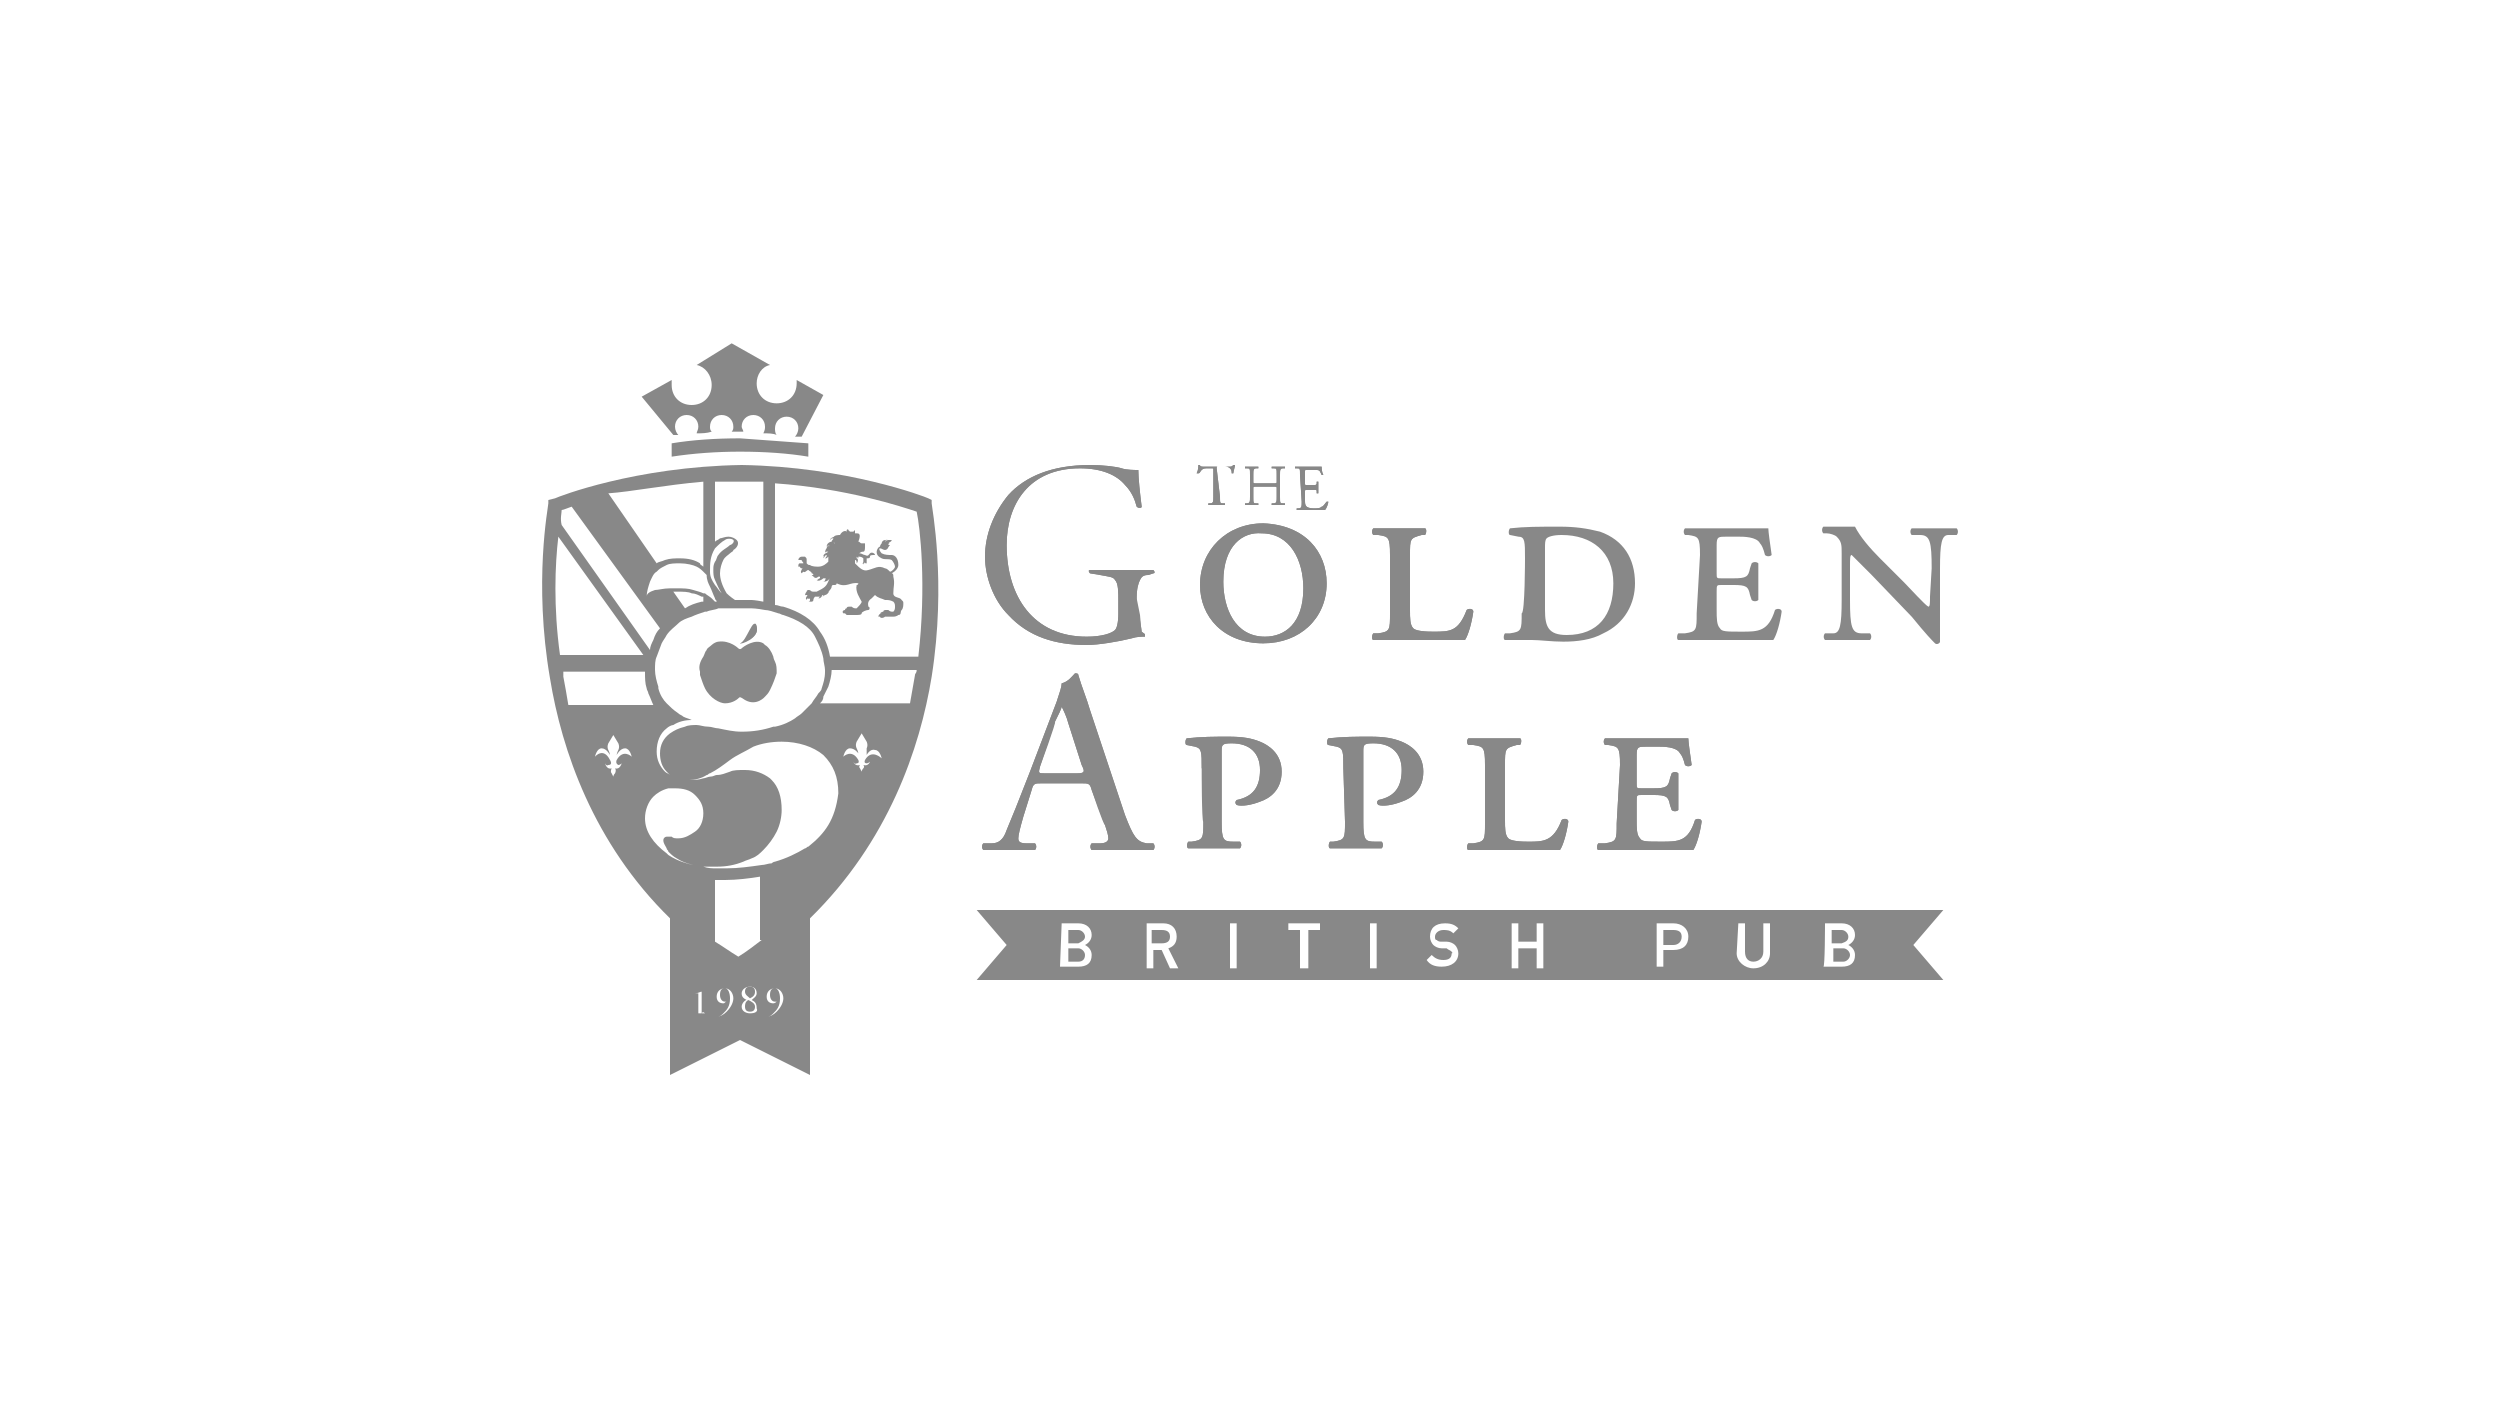
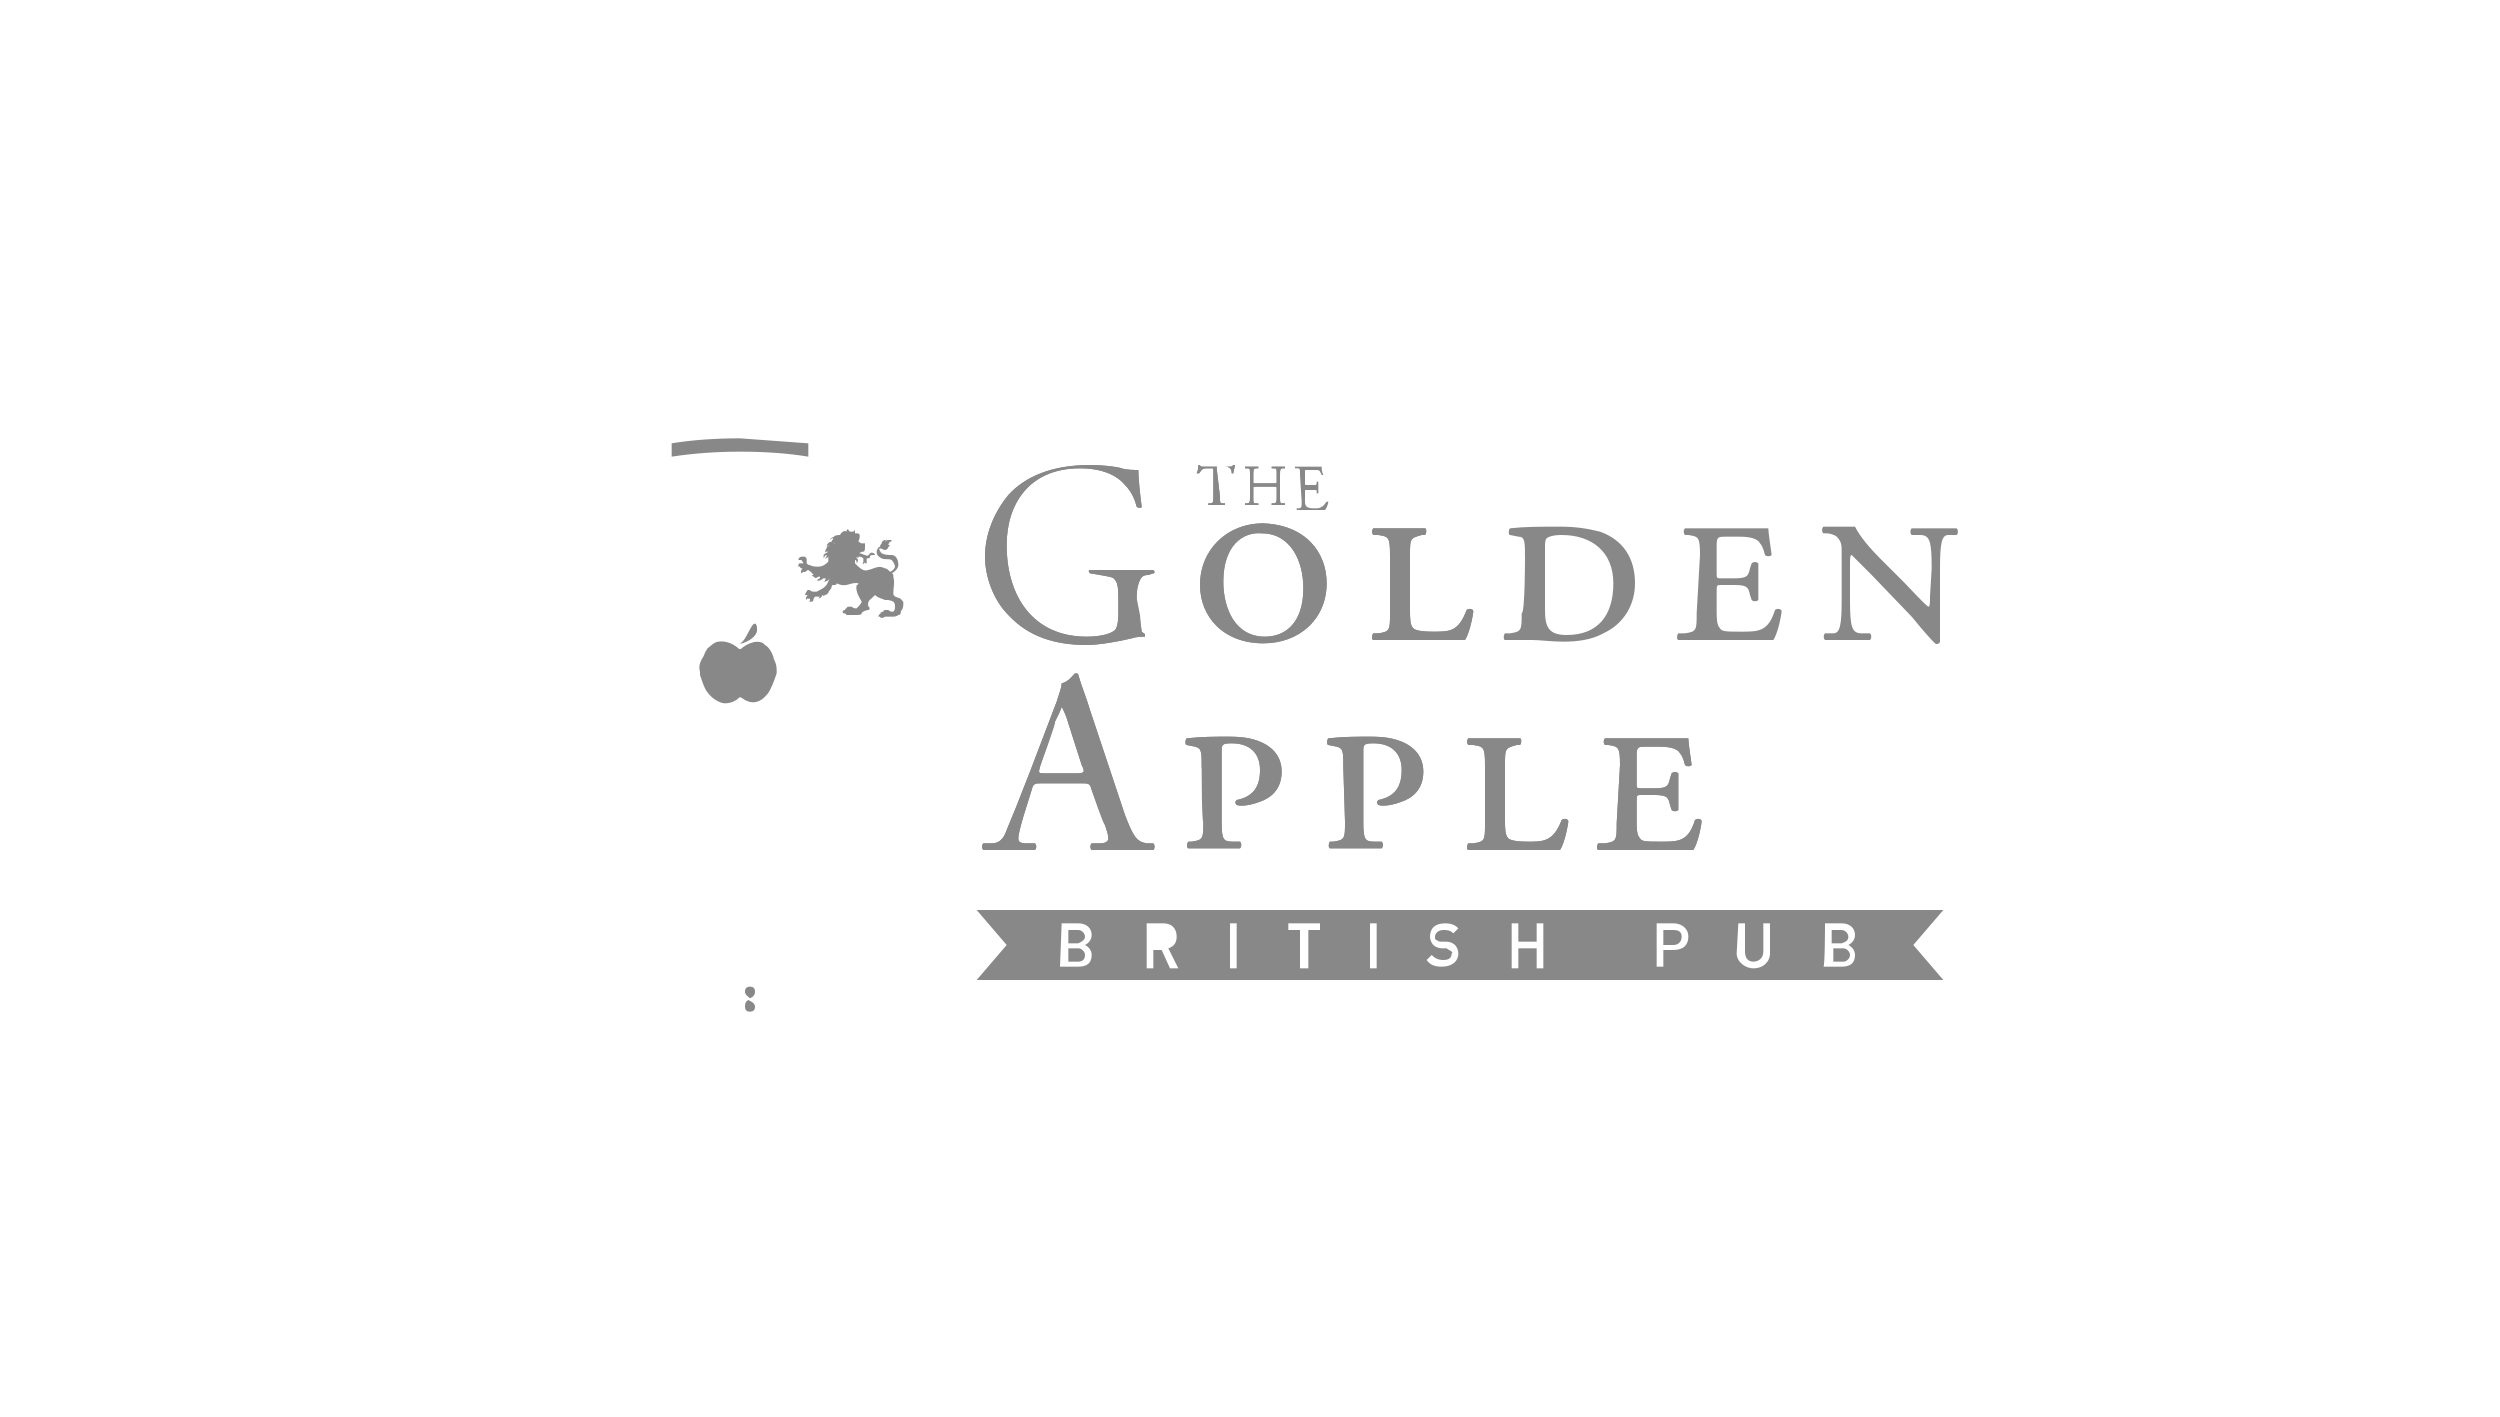
<svg xmlns="http://www.w3.org/2000/svg" version="1.1" id="Calque_2_00000066512678909025643700000009506336537918276486_" x="0px" y="0px" viewBox="0 0 150 85" style="enable-background:new 0 0 150 85;" xml:space="preserve">
  <style type="text/css"> .st0{fill:none;} .st1{fill:#888888;} </style>
  <rect y="0" class="st0" width="150" height="85" />
  <g>
    <g id="logos-clients-couleurs">
      <g>
        <g>
          <path class="st1" d="M100.9,56.2c0-0.3-0.2-0.4-0.5-0.4h-0.6v0.9h0.6C100.7,56.7,100.9,56.5,100.9,56.2L100.9,56.2z" />
          <path class="st1" d="M110.9,56.2c0-0.2-0.2-0.4-0.4-0.4h-0.6v0.8h0.6C110.8,56.5,110.9,56.4,110.9,56.2z" />
-           <path class="st1" d="M70.2,56.2c0-0.3-0.2-0.4-0.5-0.4h-0.6v0.8h0.6C70,56.6,70.2,56.5,70.2,56.2L70.2,56.2z" />
          <path class="st1" d="M111,57.3c0-0.2-0.2-0.4-0.4-0.4h-0.6v0.8h0.6C110.8,57.7,111,57.5,111,57.3z" />
          <path class="st1" d="M65.1,57.3c0-0.2-0.2-0.4-0.4-0.4h-0.6v0.8h0.6C65,57.7,65.1,57.5,65.1,57.3z" />
          <path class="st1" d="M116.6,58.8l-1.8-2.1l1.8-2.1H58.6l1.8,2.1l-1.8,2.1L116.6,58.8z M109.5,55.4h1c0.5,0,0.8,0.3,0.8,0.7 c0,0.3-0.2,0.5-0.4,0.6c0.2,0.1,0.4,0.3,0.4,0.6c0,0.5-0.3,0.7-0.8,0.7h-1.1C109.5,58.1,109.5,55.4,109.5,55.4z M104.3,55.4h0.4 v1.7c0,0.4,0.2,0.6,0.5,0.6c0.3,0,0.6-0.2,0.6-0.6v-1.7h0.4v1.8c0,0.5-0.4,0.9-1,0.9c-0.5,0-1-0.4-1-0.9L104.3,55.4L104.3,55.4z M99.4,55.4h1c0.5,0,0.9,0.3,0.9,0.8c0,0.5-0.3,0.8-0.9,0.8v0h-0.6v1h-0.4V55.4z M90.7,55.4h0.4v1.1h1.1v-1.1h0.4v2.7h-0.4v-1.2 h-1.1v1.2h-0.4V55.4z M87.1,57.1C87,57,86.9,57,86.8,56.9l-0.3,0c-0.2,0-0.4-0.1-0.5-0.2c-0.1-0.1-0.2-0.3-0.2-0.5 c0-0.5,0.3-0.8,0.9-0.8c0.4,0,0.6,0.1,0.8,0.3L87.2,56c-0.2-0.2-0.4-0.2-0.6-0.2c-0.3,0-0.5,0.2-0.5,0.4c0,0.1,0,0.2,0.1,0.2 c0.1,0.1,0.2,0.1,0.3,0.1l0.3,0c0.2,0,0.4,0.1,0.5,0.2c0.1,0.1,0.2,0.3,0.2,0.5c0,0.5-0.4,0.8-1,0.8v0c-0.4,0-0.7-0.1-0.9-0.4 l0.3-0.3c0.2,0.2,0.4,0.3,0.7,0.3c0.3,0,0.5-0.1,0.5-0.4C87.2,57.2,87.1,57.1,87.1,57.1z M82.2,55.4h0.4v2.7h-0.4V55.4z M77.3,55.4h1.9v0.4c0,0-0.7,0-0.7,0v2.3H78v-2.3h-0.7L77.3,55.4L77.3,55.4z M73.8,55.4l0.4,0v2.7h-0.4V55.4L73.8,55.4z M68.8,55.4h1c0.5,0,0.8,0.3,0.8,0.8c0,0.4-0.2,0.6-0.5,0.7l0.6,1.2h-0.5L69.7,57h-0.5v1.1h-0.4C68.8,58.1,68.8,55.4,68.8,55.4z M63.7,55.4h1c0.5,0,0.8,0.3,0.8,0.7c0,0.3-0.2,0.5-0.4,0.6c0.2,0.1,0.4,0.3,0.4,0.6c0,0.5-0.3,0.7-0.8,0.7h-1.1L63.7,55.4 L63.7,55.4z" />
          <path class="st1" d="M65.1,56.2c0-0.2-0.2-0.4-0.4-0.4h-0.6v0.8h0.6C64.9,56.5,65.1,56.4,65.1,56.2z" />
        </g>
        <path class="st1" d="M68.4,36.9c0,0.4,0.1,0.9,0.1,1c0.1,0.1,0.2,0.1,0.2,0.2c0,0,0,0.1,0,0.1c-0.2,0-0.5,0-0.8,0.1 c-0.8,0.2-2,0.4-2.7,0.4c-1.9,0-3.5-0.5-4.7-1.8c-0.9-0.9-1.4-2.3-1.4-3.5c0-1.3,0.5-2.6,1.4-3.7c1-1.1,2.6-1.8,4.9-1.8 c0.8,0,1.6,0.1,1.9,0.2c0.3,0.1,0.8,0.1,1,0.1c0,0.5,0.1,1.4,0.2,2.2c0,0.1-0.2,0.1-0.3,0c-0.1-0.4-0.3-0.9-0.7-1.3 c-0.5-0.6-1.4-1-2.7-1c-3.1,0-4.4,2.2-4.4,4.6c0,3.1,1.6,5.5,4.8,5.5c0.9,0,1.5-0.2,1.7-0.4c0.1-0.1,0.2-0.4,0.2-1v-0.7 c0-0.6,0-1.1-0.2-1.3c-0.1-0.2-0.4-0.2-0.9-0.3l-0.6-0.1c-0.1-0.1-0.1-0.2,0-0.2c0.5,0,1.4,0,2.1,0c0.6,0,1.2,0,1.7,0 c0.1,0.1,0.1,0.2,0,0.2l-0.3,0.1c-0.3,0-0.4,0.1-0.5,0.3c-0.1,0.2-0.2,0.5-0.2,1.1L68.4,36.9C68.4,36.9,68.4,36.9,68.4,36.9z" />
        <path class="st1" d="M79.6,35c0,2.1-1.6,3.6-3.8,3.6c-2.4,0-3.8-1.6-3.8-3.5c0-2.1,1.6-3.7,3.8-3.7C78.3,31.5,79.6,33.1,79.6,35 L79.6,35L79.6,35z M73.4,34.9c0,1.6,0.7,3.3,2.5,3.3c1.2,0,2.3-0.8,2.3-2.9c0-1.7-0.8-3.3-2.5-3.3C74.6,31.9,73.4,32.7,73.4,34.9 L73.4,34.9C73.4,34.9,73.4,34.9,73.4,34.9z" />
        <path class="st1" d="M83.4,33.3c0-1.1-0.1-1.1-0.7-1.2l-0.3,0c-0.1-0.1-0.1-0.3,0-0.4c0.6,0,1.1,0,1.6,0c0.5,0,1,0,1.5,0 c0.1,0,0.1,0.3,0,0.4l-0.2,0c-0.7,0.2-0.7,0.2-0.7,1.2v3.3c0,0.5,0,0.9,0.2,1.1c0.1,0.1,0.4,0.2,1.2,0.2c1,0,1.5,0,2-1.3 c0.1-0.1,0.4-0.1,0.4,0.1c-0.1,0.7-0.3,1.4-0.5,1.7c-1,0-1.8,0-2.6,0H84c-0.5,0-1,0-1.6,0c-0.1,0-0.1-0.3,0-0.4l0.3,0 c0.7-0.1,0.7-0.2,0.7-1.2L83.4,33.3L83.4,33.3L83.4,33.3L83.4,33.3z" />
        <g>
          <path class="st1" d="M65.5,47.4C65.4,47,65.3,47,64.9,47h-2.4c-0.4,0-0.5,0-0.6,0.4L61.4,49c-0.2,0.7-0.3,1.1-0.3,1.3 c0,0.2,0.1,0.3,0.5,0.3l0.5,0c0.1,0.1,0.1,0.3,0,0.4c-0.4,0-0.9,0-1.6,0c-0.5,0-1.1,0-1.5,0c-0.1-0.1-0.1-0.3,0-0.4l0.5,0 c0.4,0,0.7-0.2,0.9-0.8c0.3-0.7,0.7-1.7,1.4-3.5l1.6-4.2c0.2-0.6,0.3-0.9,0.3-1.1c0.4-0.1,0.6-0.4,0.8-0.6c0.1,0,0.2,0,0.2,0.1 c0.2,0.7,0.5,1.4,0.7,2.1l2.1,6.3c0.5,1.3,0.7,1.6,1.3,1.7l0.4,0c0.1,0.1,0.1,0.3,0,0.4c-0.6,0-1.2,0-1.9,0c-0.7,0-1.3,0-1.8,0 c-0.1-0.1-0.1-0.3,0-0.4l0.5,0c0.3,0,0.5-0.1,0.5-0.3c0-0.2-0.1-0.5-0.2-0.8C66.2,49.5,65.5,47.4,65.5,47.4z M62.4,46 c-0.1,0.4-0.1,0.4,0.3,0.4h1.9c0.5,0,0.5-0.1,0.3-0.5l-0.8-2.5c-0.1-0.4-0.3-0.8-0.4-1h0c0,0.1-0.2,0.5-0.4,0.9 C63.4,43.3,62.4,46,62.4,46L62.4,46L62.4,46z" />
          <path class="st1" d="M72.1,46.1c0-1,0-1.2-0.4-1.3l-0.5-0.1c-0.1,0-0.1-0.3,0-0.4c0.9-0.1,1.7-0.1,2.5-0.1 c0.9,0,1.4,0.1,1.9,0.3c0.5,0.2,1.3,0.7,1.3,1.8c0,1.1-0.7,1.6-1.3,1.8c-0.5,0.2-1.1,0.3-1.4,0.2c-0.1-0.1-0.1-0.2,0-0.3 c1-0.2,1.4-0.8,1.4-1.8c0-1-0.6-1.6-1.7-1.6c-0.6,0-0.6,0.1-0.6,0.5v4.2c0,1.1,0.1,1.2,0.7,1.2l0.4,0c0.1,0.1,0.1,0.3,0,0.4 c-0.7,0-1.2,0-1.6,0c-0.5,0-1,0-1.5,0c-0.1,0-0.1-0.3,0-0.4l0.2,0c0.7-0.1,0.7-0.2,0.7-1.2V46.1C72.1,46.1,72.1,46.1,72.1,46.1z " />
          <path class="st1" d="M80.6,46.1c0-1,0-1.2-0.4-1.3l-0.5-0.1c-0.1,0-0.1-0.3,0-0.4c0.9-0.1,1.7-0.1,2.5-0.1 c0.9,0,1.4,0.1,1.9,0.3c0.5,0.2,1.3,0.7,1.3,1.8c0,1.1-0.7,1.6-1.3,1.8c-0.5,0.2-1.1,0.3-1.4,0.2c-0.1-0.1-0.1-0.2,0-0.3 c1-0.2,1.4-0.8,1.4-1.8c0-1-0.6-1.6-1.7-1.6c-0.6,0-0.6,0.1-0.6,0.5v4.2c0,1.1,0.1,1.2,0.7,1.2l0.4,0c0.1,0.1,0.1,0.3,0,0.4 c-0.7,0-1.2,0-1.6,0c-0.5,0-1,0-1.5,0c-0.1,0-0.1-0.3,0-0.4l0.2,0c0.7-0.1,0.7-0.2,0.7-1.2L80.6,46.1L80.6,46.1 C80.6,46.1,80.6,46.1,80.6,46.1z" />
          <path class="st1" d="M89.1,45.9c0-1.1-0.1-1.1-0.7-1.2l-0.3,0c-0.1-0.1-0.1-0.3,0-0.4c0.6,0,1.1,0,1.6,0c0.5,0,1,0,1.5,0 c0.1,0,0.1,0.3,0,0.4l-0.2,0c-0.7,0.2-0.7,0.2-0.7,1.2v3.3c0,0.5,0,0.9,0.2,1.1c0.1,0.1,0.4,0.2,1.2,0.2c0.9,0,1.5,0,2-1.3 c0.1-0.1,0.4-0.1,0.4,0.1c-0.1,0.7-0.3,1.4-0.5,1.7c-1,0-1.8,0-2.6,0h-1.3c-0.5,0-1,0-1.6,0c-0.1,0-0.1-0.3,0-0.4l0.3,0 c0.7-0.1,0.7-0.2,0.7-1.2V45.9L89.1,45.9L89.1,45.9z" />
          <path class="st1" d="M97.2,45.9c0-1.1-0.1-1.1-0.7-1.2l-0.2,0c-0.1-0.1-0.1-0.3,0-0.4c0.5,0,0.9,0,1.4,0h2.2c0.7,0,1.3,0,1.4,0 c0,0.2,0.1,0.9,0.2,1.6c-0.1,0.1-0.3,0.1-0.4,0c-0.1-0.4-0.2-0.6-0.3-0.7c-0.2-0.4-1-0.4-1.3-0.4h-0.7c-0.5,0-0.6,0-0.6,0.5v1.7 c0,0.3,0,0.3,0.3,0.3h0.7c0.8,0,0.9-0.1,1-0.6l0.1-0.3c0.1-0.1,0.3-0.1,0.4,0c0,0.5,0,0.7,0,1.1c0,0.4,0,0.7,0,1.1 c-0.1,0.1-0.3,0.1-0.4,0l-0.1-0.3c-0.1-0.5-0.2-0.6-1-0.6h-0.7c-0.3,0-0.3,0-0.3,0.4v1.1c0,0.5,0,0.9,0.2,1.1 c0.1,0.2,0.4,0.2,1.3,0.2c1,0,1.6,0,2-1.3c0.1-0.1,0.4-0.1,0.4,0.1c-0.1,0.7-0.3,1.4-0.5,1.7c-1,0-1.8,0-2.6,0h-1.4 c-0.5,0-1,0-1.7,0c-0.1,0-0.1-0.3,0-0.4l0.4,0c0.7-0.1,0.7-0.2,0.7-1.2L97.2,45.9C97.2,45.9,97.2,45.9,97.2,45.9z" />
        </g>
        <g>
          <path class="st1" d="M73.2,29.8c0,0.4,0,0.4,0.2,0.4l0.1,0c0,0,0,0.1,0,0.1c-0.2,0-0.3,0-0.5,0c-0.1,0-0.3,0-0.5,0 c0,0,0-0.1,0-0.1l0.1,0c0.2,0,0.2-0.1,0.2-0.4v-1.6c0-0.1,0-0.1-0.1-0.1h-0.2c-0.2,0-0.3,0-0.4,0.1c-0.1,0.1-0.1,0.2-0.2,0.2 c0,0-0.1,0-0.1,0c0.1-0.2,0.1-0.4,0.1-0.5c0,0,0.1,0,0.1,0c0,0.1,0.1,0.1,0.3,0.1h1.4c0.2,0,0.2,0,0.3-0.1c0,0,0.1,0,0.1,0 c0,0.1-0.1,0.4-0.1,0.5c0,0-0.1,0-0.1,0c0-0.1,0-0.2-0.1-0.3c-0.1-0.1-0.2-0.1-0.4-0.1h-0.3c-0.1,0-0.1,0-0.1,0.1L73.2,29.8 L73.2,29.8L73.2,29.8z" />
          <path class="st1" d="M75.4,29.2c-0.2,0-0.2,0-0.2,0.1v0.5c0,0.4,0,0.4,0.2,0.4l0.1,0c0,0,0,0.1,0,0.1c-0.2,0-0.3,0-0.4,0 c-0.2,0-0.3,0-0.4,0c0,0,0-0.1,0-0.1l0.1,0c0.2,0,0.2-0.1,0.2-0.4v-1.3c0-0.4,0-0.4-0.2-0.4l-0.1,0c0,0,0-0.1,0-0.1 c0.2,0,0.3,0,0.4,0c0.1,0,0.3,0,0.4,0c0,0,0,0.1,0,0.1l-0.1,0c-0.2,0-0.2,0.1-0.2,0.4v0.4c0,0.1,0,0.1,0.2,0.1h1 c0.2,0,0.2,0,0.2-0.1v-0.4c0-0.4,0-0.4-0.2-0.4l-0.1,0c0,0,0-0.1,0-0.1c0.2,0,0.3,0,0.4,0c0.1,0,0.3,0,0.4,0c0,0,0,0.1,0,0.1 l-0.1,0c-0.2,0-0.2,0.1-0.2,0.4v1.3c0,0.4,0,0.4,0.2,0.4l0.1,0c0,0,0,0.1,0,0.1c-0.2,0-0.3,0-0.4,0c-0.1,0-0.3,0-0.4,0 c0,0,0-0.1,0-0.1l0.1,0c0.2,0,0.2-0.1,0.2-0.4v-0.5c0-0.1,0-0.1-0.2-0.1H75.4z" />
-           <path class="st1" d="M78,28.5c0-0.4,0-0.4-0.2-0.4l-0.1,0c0,0,0-0.1,0-0.1c0.2,0,0.3,0,0.4,0h0.7c0.2,0,0.4,0,0.5,0 c0,0.1,0,0.3,0.1,0.5c0,0-0.1,0-0.1,0c-0.1-0.2-0.1-0.3-0.3-0.3c-0.1,0-0.2,0-0.3,0h-0.3c-0.1,0-0.1,0-0.1,0.1v0.7 c0,0.1,0,0.1,0.1,0.1h0.2c0.1,0,0.3,0,0.3,0c0,0,0.1,0,0.1-0.1l0-0.1c0,0,0.1,0,0.1,0c0,0.1,0,0.2,0,0.4c0,0.1,0,0.3,0,0.3 c0,0-0.1,0-0.1,0l0-0.1c0-0.1,0-0.1-0.1-0.1c0,0-0.1,0-0.3,0h-0.2c-0.1,0-0.1,0-0.1,0.1v0.5c0,0.2,0,0.3,0.1,0.4 c0,0,0.1,0.1,0.4,0.1c0.3,0,0.4,0,0.5-0.1c0.1,0,0.2-0.2,0.3-0.3c0,0,0.1,0,0.1,0c0,0.1-0.1,0.4-0.2,0.5c-0.3,0-0.6,0-0.9,0 h-0.3c-0.2,0-0.3,0-0.5,0c0,0,0-0.1,0-0.1l0.1,0c0.2,0,0.2-0.1,0.2-0.4L78,28.5L78,28.5L78,28.5C78,28.5,78,28.5,78,28.5z" />
        </g>
        <g>
          <path class="st1" d="M68.4,36.9c0,0.4,0.1,0.9,0.1,1c0.1,0.1,0.2,0.1,0.2,0.2c0,0,0,0.1,0,0.1c-0.2,0-0.5,0-0.8,0.1 c-0.8,0.2-2,0.4-2.7,0.4c-1.9,0-3.5-0.5-4.7-1.8c-0.9-0.9-1.4-2.3-1.4-3.5c0-1.3,0.5-2.6,1.4-3.7c1-1.1,2.6-1.8,4.9-1.8 c0.8,0,1.6,0.1,1.9,0.2c0.3,0.1,0.8,0.1,1,0.1c0,0.5,0.1,1.4,0.2,2.2c0,0.1-0.2,0.1-0.3,0c-0.1-0.4-0.3-0.9-0.7-1.3 c-0.5-0.6-1.4-1-2.7-1c-3.1,0-4.4,2.2-4.4,4.6c0,3.1,1.6,5.5,4.8,5.5c0.9,0,1.5-0.2,1.7-0.4c0.1-0.1,0.2-0.4,0.2-1v-0.7 c0-0.6,0-1.1-0.2-1.3c-0.1-0.2-0.4-0.2-0.9-0.3l-0.6-0.1c-0.1-0.1-0.1-0.2,0-0.2c0.5,0,1.4,0,2.1,0c0.6,0,1.2,0,1.7,0 c0.1,0.1,0.1,0.2,0,0.2l-0.3,0.1c-0.3,0-0.4,0.1-0.5,0.3c-0.1,0.2-0.2,0.5-0.2,1.1V36.9L68.4,36.9 C68.4,36.9,68.4,36.9,68.4,36.9z" />
          <path class="st1" d="M79.6,35c0,2.1-1.6,3.6-3.8,3.6c-2.4,0-3.8-1.6-3.8-3.5c0-2.1,1.6-3.7,3.8-3.7C78.3,31.5,79.6,33.1,79.6,35 L79.6,35L79.6,35z M73.4,34.9c0,1.6,0.7,3.3,2.5,3.3c1.2,0,2.3-0.8,2.3-2.9c0-1.7-0.8-3.3-2.5-3.3 C74.6,31.9,73.4,32.7,73.4,34.9C73.4,34.9,73.4,34.9,73.4,34.9z" />
          <path class="st1" d="M83.4,33.3c0-1.1-0.1-1.1-0.7-1.2l-0.3,0c-0.1-0.1-0.1-0.3,0-0.4c0.6,0,1.1,0,1.6,0c0.5,0,1,0,1.5,0 c0.1,0,0.1,0.3,0,0.4l-0.2,0c-0.7,0.2-0.7,0.2-0.7,1.2v3.3c0,0.5,0,0.9,0.2,1.1c0.1,0.1,0.4,0.2,1.2,0.2c1,0,1.5,0,2-1.3 c0.1-0.1,0.4-0.1,0.4,0.1c-0.1,0.7-0.3,1.4-0.5,1.7c-1,0-1.8,0-2.6,0H84c-0.5,0-1,0-1.6,0c-0.1,0-0.1-0.3,0-0.4l0.3,0 c0.7-0.1,0.7-0.2,0.7-1.2V33.3C83.4,33.3,83.4,33.3,83.4,33.3z" />
          <path class="st1" d="M91.5,33.5c0-1,0-1.3-0.4-1.3l-0.5-0.1c-0.1,0-0.1-0.3,0-0.4c0.9-0.1,1.7-0.1,3-0.1c0.9,0,1.6,0.1,2.4,0.3 c1.4,0.5,2.1,1.6,2.1,3.1c0,1.2-0.6,2.4-1.9,3c-0.7,0.4-1.6,0.5-2.4,0.5c-0.7,0-1.4-0.1-1.9-0.1c-0.5,0-1,0-1.6,0 c-0.1,0-0.1-0.3,0-0.4l0.3,0c0.7-0.1,0.7-0.2,0.7-1.2C91.5,36.8,91.5,33.5,91.5,33.5z M92.7,36.6c0,1,0.2,1.5,1.3,1.5 c1.9,0,2.8-1.2,2.8-3.1c0-1.9-1.3-2.9-3.1-2.9c-0.5,0-0.8,0.1-0.9,0.2c-0.1,0.1-0.1,0.3-0.1,0.6C92.7,32.9,92.7,36.6,92.7,36.6z " />
          <path class="st1" d="M102,33.3c0-1.1-0.1-1.1-0.7-1.2l-0.2,0c-0.1-0.1-0.1-0.3,0-0.4c0.5,0,0.9,0,1.4,0h2.2c0.7,0,1.3,0,1.4,0 c0,0.2,0.1,0.9,0.2,1.6c-0.1,0.1-0.3,0.1-0.4,0c-0.1-0.4-0.2-0.6-0.3-0.7c-0.2-0.4-1-0.4-1.3-0.4h-0.7c-0.5,0-0.6,0-0.6,0.5v1.7 c0,0.3,0,0.3,0.3,0.3h0.7c0.8,0,0.9-0.1,1-0.6l0.1-0.3c0.1-0.1,0.3-0.1,0.4,0c0,0.5,0,0.7,0,1.1c0,0.4,0,0.7,0,1.1 c-0.1,0.1-0.3,0.1-0.4,0l-0.1-0.3c-0.1-0.5-0.2-0.6-1-0.6h-0.7c-0.3,0-0.3,0-0.3,0.4v1.1c0,0.5,0,0.9,0.2,1.1 c0.1,0.2,0.4,0.2,1.3,0.2c1,0,1.6,0,2-1.3c0.1-0.1,0.4-0.1,0.4,0.1c-0.1,0.7-0.3,1.4-0.5,1.7c-1,0-1.8,0-2.6,0h-1.4 c-0.5,0-1,0-1.7,0c-0.1,0-0.1-0.3,0-0.4l0.4,0c0.7-0.1,0.7-0.2,0.7-1.2L102,33.3L102,33.3C102,33.3,102,33.3,102,33.3z" />
          <path class="st1" d="M115.9,34.1c0-1.6-0.1-2-0.7-2l-0.5,0c-0.1-0.1-0.1-0.3,0-0.4c0.6,0,0.9,0,1.4,0c0.5,0,0.8,0,1.3,0 c0.1,0.1,0.1,0.3,0,0.4l-0.5,0c-0.4,0-0.5,0.5-0.5,2v2.6c0,0.3,0,1.6,0,1.8c0,0.1-0.2,0.2-0.3,0.1c-0.2-0.2-0.5-0.5-1.4-1.6 l-2.4-2.5c-0.6-0.6-1-1-1.2-1.2c-0.1,0-0.1,0.2-0.1,0.7V36c0,1.6,0.1,2,0.7,2l0.5,0c0.1,0.1,0.1,0.3,0,0.4c-0.6,0-0.9,0-1.4,0 c-0.5,0-0.7,0-1.3,0c-0.1-0.1-0.1-0.3,0-0.4l0.5,0c0.4,0,0.5-0.5,0.5-2v-2.8c0-0.5,0-0.7-0.3-1c-0.1-0.1-0.4-0.2-0.6-0.2l-0.2,0 c-0.1-0.1-0.1-0.3,0-0.4c0.6,0,1,0,1.3,0c0.2,0,0.4,0,0.6,0c0.3,0.6,0.9,1.3,1.5,1.9l1.5,1.5c0.3,0.3,1.2,1.3,1.4,1.4 c0.1,0,0.1-0.2,0.1-0.6L115.9,34.1L115.9,34.1L115.9,34.1L115.9,34.1z" />
          <g>
            <path class="st1" d="M65.5,47.4C65.4,47,65.3,47,64.9,47h-2.4c-0.4,0-0.5,0-0.6,0.4L61.4,49c-0.2,0.7-0.3,1.1-0.3,1.3 c0,0.2,0.1,0.3,0.5,0.3l0.5,0c0.1,0.1,0.1,0.3,0,0.4c-0.4,0-0.9,0-1.6,0c-0.5,0-1.1,0-1.5,0c-0.1-0.1-0.1-0.3,0-0.4l0.5,0 c0.4,0,0.7-0.2,0.9-0.8c0.3-0.7,0.7-1.7,1.4-3.5l1.6-4.2c0.2-0.6,0.3-0.9,0.3-1.1c0.4-0.1,0.6-0.4,0.8-0.6c0.1,0,0.2,0,0.2,0.1 c0.2,0.7,0.5,1.4,0.7,2.1l2.1,6.3c0.5,1.3,0.7,1.6,1.3,1.7l0.4,0c0.1,0.1,0.1,0.3,0,0.4c-0.6,0-1.2,0-1.9,0c-0.7,0-1.3,0-1.8,0 c-0.1-0.1-0.1-0.3,0-0.4l0.5,0c0.3,0,0.5-0.1,0.5-0.3c0-0.2-0.1-0.5-0.2-0.8L65.5,47.4L65.5,47.4 C65.5,47.4,65.5,47.4,65.5,47.4z M62.4,46c-0.1,0.4-0.1,0.4,0.3,0.4h1.9c0.5,0,0.5-0.1,0.3-0.5l-0.8-2.5 c-0.1-0.4-0.3-0.8-0.4-1h0c0,0.1-0.2,0.5-0.4,0.9L62.4,46L62.4,46L62.4,46z" />
            <path class="st1" d="M72.1,46.1c0-1,0-1.2-0.4-1.3l-0.5-0.1c-0.1,0-0.1-0.3,0-0.4c0.9-0.1,1.7-0.1,2.5-0.1 c0.9,0,1.4,0.1,1.9,0.3c0.5,0.2,1.3,0.7,1.3,1.8c0,1.1-0.7,1.6-1.3,1.8c-0.5,0.2-1.1,0.3-1.4,0.2c-0.1-0.1-0.1-0.2,0-0.3 c1-0.2,1.4-0.8,1.4-1.8c0-1-0.6-1.6-1.7-1.6c-0.6,0-0.6,0.1-0.6,0.5v4.2c0,1.1,0.1,1.2,0.7,1.2l0.4,0c0.1,0.1,0.1,0.3,0,0.4 c-0.7,0-1.2,0-1.6,0c-0.5,0-1,0-1.5,0c-0.1,0-0.1-0.3,0-0.4l0.2,0c0.7-0.1,0.7-0.2,0.7-1.2C72.1,49.4,72.1,46.1,72.1,46.1z" />
            <path class="st1" d="M80.6,46.1c0-1,0-1.2-0.4-1.3l-0.5-0.1c-0.1,0-0.1-0.3,0-0.4c0.9-0.1,1.7-0.1,2.5-0.1 c0.9,0,1.4,0.1,1.9,0.3c0.5,0.2,1.3,0.7,1.3,1.8c0,1.1-0.7,1.6-1.3,1.8c-0.5,0.2-1.1,0.3-1.4,0.2c-0.1-0.1-0.1-0.2,0-0.3 c1-0.2,1.4-0.8,1.4-1.8c0-1-0.6-1.6-1.7-1.6c-0.6,0-0.6,0.1-0.6,0.5v4.2c0,1.1,0.1,1.2,0.7,1.2l0.4,0c0.1,0.1,0.1,0.3,0,0.4 c-0.7,0-1.2,0-1.6,0c-0.5,0-1,0-1.5,0c-0.1,0-0.1-0.3,0-0.4l0.2,0c0.7-0.1,0.7-0.2,0.7-1.2L80.6,46.1 C80.6,46.1,80.6,46.1,80.6,46.1z" />
            <path class="st1" d="M89.1,45.9c0-1.1-0.1-1.1-0.7-1.2l-0.3,0c-0.1-0.1-0.1-0.3,0-0.4c0.6,0,1.1,0,1.6,0c0.5,0,1,0,1.5,0 c0.1,0,0.1,0.3,0,0.4l-0.2,0c-0.7,0.2-0.7,0.2-0.7,1.2v3.3c0,0.5,0,0.9,0.2,1.1c0.1,0.1,0.4,0.2,1.2,0.2c0.9,0,1.5,0,2-1.3 c0.1-0.1,0.4-0.1,0.4,0.1c-0.1,0.7-0.3,1.4-0.5,1.7c-1,0-1.8,0-2.6,0h-1.3c-0.5,0-1,0-1.6,0c-0.1,0-0.1-0.3,0-0.4l0.3,0 c0.7-0.1,0.7-0.2,0.7-1.2V45.9z" />
            <path class="st1" d="M97.2,45.9c0-1.1-0.1-1.1-0.7-1.2l-0.2,0c-0.1-0.1-0.1-0.3,0-0.4c0.5,0,0.9,0,1.4,0h2.2c0.7,0,1.3,0,1.4,0 c0,0.2,0.1,0.9,0.2,1.6c-0.1,0.1-0.3,0.1-0.4,0c-0.1-0.4-0.2-0.6-0.3-0.7c-0.2-0.4-1-0.4-1.3-0.4h-0.7c-0.5,0-0.6,0-0.6,0.5 v1.7c0,0.3,0,0.3,0.3,0.3h0.7c0.8,0,0.9-0.1,1-0.6l0.1-0.3c0.1-0.1,0.3-0.1,0.4,0c0,0.5,0,0.7,0,1.1c0,0.4,0,0.7,0,1.1 c-0.1,0.1-0.3,0.1-0.4,0l-0.1-0.3c-0.1-0.5-0.2-0.6-1-0.6h-0.7c-0.3,0-0.3,0-0.3,0.4v1.1c0,0.5,0,0.9,0.2,1.1 c0.1,0.2,0.4,0.2,1.3,0.2c1,0,1.6,0,2-1.3c0.1-0.1,0.4-0.1,0.4,0.1c-0.1,0.7-0.3,1.4-0.5,1.7c-1,0-1.8,0-2.6,0h-1.4 c-0.5,0-1,0-1.7,0c-0.1,0-0.1-0.3,0-0.4l0.4,0c0.7-0.1,0.7-0.2,0.7-1.2L97.2,45.9L97.2,45.9L97.2,45.9z" />
          </g>
          <g>
            <path class="st1" d="M73.2,29.8c0,0.4,0,0.4,0.2,0.4l0.1,0c0,0,0,0.1,0,0.1c-0.2,0-0.3,0-0.5,0c-0.1,0-0.3,0-0.5,0 c0,0,0-0.1,0-0.1l0.1,0c0.2,0,0.2-0.1,0.2-0.4v-1.6c0-0.1,0-0.1-0.1-0.1h-0.2c-0.2,0-0.3,0-0.4,0.1c-0.1,0.1-0.1,0.2-0.2,0.2 c0,0-0.1,0-0.1,0c0.1-0.2,0.1-0.4,0.1-0.5c0,0,0.1,0,0.1,0c0,0.1,0.1,0.1,0.3,0.1h1.4c0.2,0,0.2,0,0.3-0.1c0,0,0.1,0,0.1,0 c0,0.1-0.1,0.4-0.1,0.5c0,0-0.1,0-0.1,0c0-0.1,0-0.2-0.1-0.3c-0.1-0.1-0.2-0.1-0.4-0.1h-0.3c-0.1,0-0.1,0-0.1,0.1L73.2,29.8 L73.2,29.8z" />
            <path class="st1" d="M75.4,29.2c-0.2,0-0.2,0-0.2,0.1v0.5c0,0.4,0,0.4,0.2,0.4l0.1,0c0,0,0,0.1,0,0.1c-0.2,0-0.3,0-0.4,0 c-0.2,0-0.3,0-0.4,0c0,0,0-0.1,0-0.1l0.1,0c0.2,0,0.2-0.1,0.2-0.4v-1.3c0-0.4,0-0.4-0.2-0.4l-0.1,0c0,0,0-0.1,0-0.1 c0.2,0,0.3,0,0.4,0c0.1,0,0.3,0,0.4,0c0,0,0,0.1,0,0.1l-0.1,0c-0.2,0-0.2,0.1-0.2,0.4v0.4c0,0.1,0,0.1,0.2,0.1h1 c0.2,0,0.2,0,0.2-0.1v-0.4c0-0.4,0-0.4-0.2-0.4l-0.1,0c0,0,0-0.1,0-0.1c0.2,0,0.3,0,0.4,0c0.1,0,0.3,0,0.4,0c0,0,0,0.1,0,0.1 l-0.1,0c-0.2,0-0.2,0.1-0.2,0.4v1.3c0,0.4,0,0.4,0.2,0.4l0.1,0c0,0,0,0.1,0,0.1c-0.2,0-0.3,0-0.4,0c-0.1,0-0.3,0-0.4,0 c0,0,0-0.1,0-0.1l0.1,0c0.2,0,0.2-0.1,0.2-0.4v-0.5c0-0.1,0-0.1-0.2-0.1H75.4C75.4,29.2,75.4,29.2,75.4,29.2z" />
            <path class="st1" d="M78,28.5c0-0.4,0-0.4-0.2-0.4l-0.1,0c0,0,0-0.1,0-0.1c0.2,0,0.3,0,0.4,0h0.7c0.2,0,0.4,0,0.5,0 c0,0.1,0,0.3,0.1,0.5c0,0-0.1,0-0.1,0c-0.1-0.2-0.1-0.3-0.3-0.3c-0.1,0-0.2,0-0.3,0h-0.3c-0.1,0-0.1,0-0.1,0.1v0.7 c0,0.1,0,0.1,0.1,0.1h0.2c0.1,0,0.3,0,0.3,0c0,0,0.1,0,0.1-0.1l0-0.1c0,0,0.1,0,0.1,0c0,0.1,0,0.2,0,0.4c0,0.1,0,0.3,0,0.3 c0,0-0.1,0-0.1,0l0-0.1c0-0.1,0-0.1-0.1-0.1c0,0-0.1,0-0.3,0h-0.2c-0.1,0-0.1,0-0.1,0.1v0.5c0,0.2,0,0.3,0.1,0.4 c0,0,0.1,0.1,0.4,0.1c0.3,0,0.4,0,0.5-0.1c0.1,0,0.2-0.2,0.3-0.3c0,0,0.1,0,0.1,0c0,0.1-0.1,0.4-0.2,0.5c-0.3,0-0.6,0-0.9,0 h-0.3c-0.2,0-0.3,0-0.5,0c0,0,0-0.1,0-0.1l0.1,0c0.2,0,0.2-0.1,0.2-0.4L78,28.5L78,28.5L78,28.5L78,28.5z" />
          </g>
        </g>
      </g>
    </g>
  </g>
  <g>
    <g>
      <g>
        <path class="st1" d="M45.4,37.6c0.2,0.7-1,1-1,1C44.9,38.5,45.3,36.9,45.4,37.6z" />
        <g>
-           <path class="st1" d="M40.4,26.1c0.1,0,0.2,0,0.3,0c-0.1-0.1-0.2-0.3-0.2-0.5c0-0.4,0.3-0.7,0.7-0.7c0.4,0,0.7,0.3,0.7,0.7 c0,0.2-0.1,0.3-0.1,0.4c0.3,0,0.6,0,0.9-0.1c-0.1-0.1-0.1-0.2-0.1-0.3c0-0.4,0.3-0.7,0.7-0.7c0.4,0,0.7,0.3,0.7,0.7 c0,0.1,0,0.2-0.1,0.3c0.1,0,0.2,0,0.3,0c0.2,0,0.3,0,0.4,0c0-0.1-0.1-0.2-0.1-0.3c0-0.4,0.3-0.7,0.7-0.7c0.4,0,0.7,0.3,0.7,0.7 c0,0.1,0,0.2-0.1,0.4c0.3,0,0.6,0,0.8,0.1c-0.1-0.1-0.1-0.3-0.1-0.4c0-0.4,0.3-0.7,0.7-0.7c0.4,0,0.7,0.3,0.7,0.7 c0,0.2-0.1,0.4-0.2,0.5c0.1,0,0.2,0,0.3,0l0.1,0l1.3-2.5l-1.6-0.9c0,0.1,0,0.1,0,0.2c0,0.7-0.5,1.2-1.2,1.2 c-0.7,0-1.2-0.5-1.2-1.2c0-0.5,0.3-1,0.8-1.1l-2.3-1.3l-2.1,1.3c0.5,0.1,0.9,0.6,0.9,1.2c0,0.7-0.5,1.2-1.2,1.2 c-0.7,0-1.2-0.5-1.2-1.2c0-0.1,0-0.2,0-0.3l-1.8,1L40.4,26.1L40.4,26.1z" />
          <path class="st1" d="M46.4,39.4c-0.1-0.3-0.3-0.6-0.5-0.7c0,0-0.1-0.1-0.1-0.1c-0.5-0.3-1.2,0.2-1.3,0.3c-0.1,0.1-0.2,0-0.2,0 s-0.5-0.5-1.2-0.4c-0.1,0-0.3,0.1-0.4,0.2c-0.1,0.1-0.3,0.2-0.3,0.3c0,0,0,0,0,0c-0.1,0.1-0.1,0.2-0.2,0.4c0,0,0,0,0,0 C42,39.7,41.9,40,42,40.3c0,0.1,0,0.1,0,0.2c0.1,0.3,0.2,0.6,0.3,0.8c0.3,0.6,0.9,0.9,1.2,0.9c0.5,0,0.8-0.3,0.8-0.3 c0.1-0.1,0.1-0.1,0.4,0.1c0.7,0.4,1.2-0.2,1.2-0.2c0.1-0.1,0.2-0.2,0.3-0.4c0.2-0.4,0.3-0.7,0.4-1c0-0.3,0-0.5-0.1-0.7 C46.4,39.5,46.4,39.4,46.4,39.4z" />
          <path class="st1" d="M45.4,37.6c-0.2-0.7-0.6,0.9-1,1C44.4,38.7,45.6,38.3,45.4,37.6z" />
          <path class="st1" d="M44.4,26.3c-1.5,0-2.9,0.1-4.1,0.3v0.8c1.3-0.2,2.7-0.3,4.1-0.3c1.5,0,2.9,0.1,4.1,0.3l0-0.8h0l0,0 C47.2,26.5,45.8,26.4,44.4,26.3z" />
        </g>
      </g>
      <g>
        <path class="st1" d="M45.3,59.5c0-0.2-0.1-0.3-0.3-0.3c-0.2,0-0.3,0.1-0.3,0.3c0,0.2,0.2,0.3,0.3,0.4 C45.2,59.8,45.3,59.7,45.3,59.5z" />
        <path class="st1" d="M44.9,60c-0.2,0.1-0.2,0.3-0.2,0.4c0,0.2,0.1,0.3,0.3,0.3c0.2,0,0.3-0.1,0.3-0.3 C45.3,60.2,45.1,60.1,44.9,60z" />
      </g>
      <path class="st1" d="M54.1,36.6c0.1-0.1,0.1-0.3,0.1-0.4c0-0.1,0-0.1-0.1-0.2c-0.1-0.2-0.5-0.1-0.5-0.4c0-0.4,0.1-0.6,0-1 c0-0.1,0-0.2-0.1-0.2c0.2-0.1,0.4-0.3,0.4-0.5c0-0.4-0.2-0.6-0.4-0.6c-0.2,0-0.4,0-0.6-0.1c-0.1-0.1-0.2-0.3-0.1-0.3c0,0,0,0,0,0 c0.1,0,0.2,0.1,0.3,0.1c0.1,0,0.2-0.1,0.2-0.2c0,0-0.1,0-0.1,0.1c0.1,0,0.1-0.1,0.2-0.2c0,0-0.1,0-0.1,0c0,0,0-0.1,0.1-0.1 c0,0-0.1,0-0.1,0c0.1-0.1,0.2-0.1,0.2-0.2c-0.1,0-0.2,0-0.2,0c0,0-0.1,0-0.2,0.1c0-0.1,0.2-0.1,0.2-0.2c0,0.1-0.2,0.1-0.2,0.1 c-0.1,0-0.2,0.1-0.2,0.2c0,0-0.1,0.1-0.1,0.2c-0.1,0-0.2,0.2-0.2,0.3c0,0.2,0.1,0.3,0.3,0.4c0.2,0.1,0.4,0,0.6,0.1 c0.1,0.1,0.2,0.3,0.2,0.4c0,0.1-0.2,0.3-0.3,0.3c-0.1-0.1-0.2-0.2-0.3-0.2c-0.4-0.2-0.6,0-1,0.1c-0.3,0.1-0.5-0.1-0.8-0.4 c0-0.1,0-0.1,0-0.2c0.1,0,0.1,0.1,0.1,0.2c0.1-0.1,0.1-0.3,0-0.3c0,0,0,0,0,0c0,0,0-0.1,0-0.1c0,0,0.1,0.1,0.1,0.1 c0,0,0-0.1,0-0.1c0.1,0,0.2,0,0.3,0.1c0,0,0,0.1,0,0.2c0,0.1-0.1,0.1-0.1,0.2c0-0.1,0.1-0.1,0.1-0.1c0,0.1,0,0.1,0,0.1 c0-0.1,0.1-0.1,0.1-0.2c0,0.1,0,0.1,0.1,0.1c0-0.1,0-0.1,0-0.2c0-0.1,0-0.1,0-0.1c0,0,0-0.1,0-0.1c0,0-0.1,0-0.2,0 c-0.1,0-0.1,0-0.2,0c0,0,0.1,0,0.1,0c0.1,0,0.2,0,0.3,0.1c0.1,0,0.2,0,0.2-0.1c0-0.1,0.1-0.1,0.3-0.1c0-0.1-0.2-0.2-0.3-0.1 c-0.1,0.1-0.1,0.2-0.3,0.1c-0.1,0-0.2-0.1-0.3-0.1c-0.1,0-0.2,0-0.2,0.1c0.2-0.1,0.2-0.2,0.4-0.2c0.1,0,0.1-0.2,0.1-0.3 c0-0.1,0-0.1,0-0.2c0,0-0.1,0-0.2,0c-0.1,0-0.1-0.1-0.2-0.1C51.7,32,51.5,32,51.4,32c0,0,0,0-0.1,0c0-0.1,0-0.1,0-0.2 c0,0-0.1,0.1-0.1,0.1c0,0-0.1,0-0.1,0c0,0,0,0,0,0c0,0,0,0,0,0c0,0,0,0,0,0c0,0,0,0-0.1,0c0,0-0.1-0.1-0.1-0.1c0,0,0,0.1,0.1,0.1 c0,0-0.1,0-0.1-0.1c0,0,0-0.1-0.1,0c0,0,0,0.1,0,0.1c0,0-0.1-0.1-0.1-0.1c0,0,0.1,0.1,0.1,0.1c0,0,0,0,0,0c0,0,0,0,0,0 c-0.1-0.1-0.3,0-0.4,0.2c-0.1,0-0.4,0-0.4,0.2c0.2-0.1,0.3-0.1,0.4-0.1c0,0,0,0,0,0l0,0c0,0-0.1,0-0.2,0c0,0-0.1,0-0.1,0 c-0.1,0-0.3,0.1-0.3,0.2c0.1-0.1,0.1-0.1,0.2-0.1c0,0.1-0.1,0.1-0.1,0.2c0,0,0,0,0,0c-0.1,0-0.3,0.1-0.3,0.3 c0.1-0.1,0.1-0.1,0.2-0.1c-0.1,0-0.2,0.1-0.2,0.2c0.1-0.1,0.1-0.1,0.2-0.1c-0.2,0-0.3,0.2-0.3,0.4c0,0,0-0.1,0.1-0.1 c0,0,0.1,0,0.1,0c-0.1,0.1-0.3,0.1-0.3,0.3c0.1-0.1,0.2-0.1,0.2-0.2c-0.1,0.1-0.2,0.2-0.2,0.3c0.1-0.1,0.1-0.2,0.2-0.2 c0,0.1,0,0.1-0.1,0.2c0.1,0,0.1,0,0.2-0.1c0,0.1,0,0.2,0,0.3c-0.1,0.1-0.3,0.3-0.6,0.3c-0.1,0-0.4,0-0.5-0.1c-0.1,0-0.1,0-0.2-0.1 c0-0.1,0-0.1,0-0.2c0-0.1,0-0.1-0.1-0.2c0,0-0.1,0-0.2,0c-0.1,0-0.2,0.1-0.2,0.2c0,0,0.1,0,0.2,0c0,0.1,0.1,0.1,0.1,0.2 c-0.1,0-0.1,0-0.2,0c0,0,0,0,0,0c-0.1,0-0.1,0.1-0.1,0.2c0,0,0.1,0,0.1,0c0,0,0,0.1,0.1,0.1c0,0,0.1,0,0.1,0 c-0.1,0-0.1,0.1-0.1,0.1c0,0-0.1,0.1,0,0.2c0,0,0.1-0.1,0.1-0.1c0.1,0.1,0.2-0.1,0.3-0.1c0.1,0.1,0.2,0.1,0.2,0.2 c0,0,0.1,0,0.1,0.1c0,0,0,0,0,0c0,0-0.1,0-0.1,0c0.1,0.1,0.1,0.1,0.2,0.1c0,0,0.1,0,0.1,0c0,0,0,0,0,0c0,0,0,0,0,0 c-0.1,0-0.1,0-0.2,0c0.1,0.1,0.2,0.1,0.3,0c0,0,0.1,0,0.1,0c0,0,0,0,0,0c0,0,0,0,0,0.1c-0.1,0-0.1,0.1-0.2,0.1 c0.1,0.1,0.3,0,0.4-0.1c0,0,0.1,0,0.1,0c0,0,0.1,0,0,0.1c0,0.1-0.1,0.1-0.2,0.1c0.2,0,0.3,0,0.4-0.1c0,0,0.1-0.1,0.1-0.1 c0,0,0,0,0,0c-0.1,0.1-0.1,0.3-0.3,0.5c-0.1,0.1-0.3,0.2-0.5,0.3c-0.1,0-0.2,0-0.2,0c-0.2,0-0.1-0.1-0.3-0.1c0,0-0.1,0-0.1,0.1 c-0.1,0.1-0.1,0.2-0.1,0.3c0-0.1,0-0.1,0.1-0.1c0,0,0.1,0,0.1,0c-0.1,0-0.1,0.1-0.1,0.1c0,0,0,0,0,0c-0.1,0.1,0,0.2,0,0.2 c0,0,0-0.1,0.1-0.1c0,0.1,0.1,0,0.1,0c0,0,0,0.1,0,0.1c0,0,0,0.1-0.1,0.1c0,0,0.1,0,0.2,0c0,0,0.1,0,0.1-0.1 c0-0.1,0.1-0.2,0.1-0.2c0.1,0,0.1,0,0.2,0c0,0,0.1,0,0.1,0c0,0,0,0,0,0c0,0-0.1,0.1-0.1,0.1c0.1,0,0.1,0,0.2-0.1 c0,0,0-0.1,0.1-0.1c0,0,0,0,0,0c0,0,0,0,0,0c0,0.1-0.1,0.1-0.1,0.1c0.1,0,0.2-0.1,0.3-0.2c0,0,0-0.1,0-0.1c0,0,0,0,0,0 c0,0,0,0,0,0c0,0.1-0.1,0.1-0.1,0.2c0.1,0,0.2-0.1,0.3-0.3c0,0,0,0,0-0.1c0,0,0,0,0,0c0,0,0,0,0,0c0,0.1,0,0.2-0.1,0.2 c0.1-0.1,0.2-0.2,0.2-0.3c0,0,0-0.1,0.1-0.1c0,0,0,0,0.1,0c0,0,0.1,0,0.1-0.1c0.6,0.3,0.8-0.1,1.3,0c0,0,0,0.1-0.1,0.1 c-0.1,0.4,0.2,0.8,0.3,1c0,0.1-0.2,0.3-0.3,0.4c-0.1,0-0.1,0-0.1,0c-0.1,0-0.2-0.1-0.2-0.1c0,0-0.1,0-0.1,0c-0.1,0-0.2,0-0.2,0.1 c0,0,0,0,0,0c0,0,0,0,0,0c-0.1,0-0.1,0.1-0.1,0.1c0,0,0,0,0,0c0,0,0,0,0,0c-0.1,0-0.2,0.1-0.1,0.2c0,0,0.1,0,0.1,0 c0,0,0.1,0.1,0.1,0.1c0.1,0,0.2,0,0.2,0c0.1,0,0.2,0,0.4,0c0.1,0,0.3,0,0.3-0.1c0-0.1,0.3-0.2,0.4-0.2c0.1,0,0.1-0.2,0-0.2 c0-0.1-0.1-0.3,0.2-0.5c0.1-0.1,0.1-0.1,0.2-0.2c0.2,0.2,0.4,0.2,0.6,0.3c0.2,0,0.3,0,0.5,0.1c0.1,0.1,0.1,0.2,0.1,0.3 c0,0.1,0,0.2-0.1,0.3c0,0-0.1,0-0.1,0c-0.1,0-0.2-0.1-0.2-0.1c0,0-0.1,0-0.1,0c-0.1,0-0.2,0-0.2,0.1c0,0,0,0,0,0c0,0,0,0,0,0 c-0.1,0-0.2,0.1-0.2,0.1c0,0,0,0,0.1,0c0,0,0,0,0,0c-0.1,0-0.2,0.1-0.2,0.2c0,0,0.1,0,0.1,0c0,0,0,0,0,0c0,0.1,0.2,0.1,0.3,0 c0.1,0,0.4,0,0.5,0c0.2,0,0.3-0.1,0.3-0.1C54.1,36.9,54,36.7,54.1,36.6z M49.6,33.2c-0.1,0-0.1,0-0.2,0 C49.5,33.2,49.6,33.2,49.6,33.2C49.7,33.2,49.6,33.2,49.6,33.2z M50.1,32.6C50,32.6,50,32.6,50.1,32.6C50,32.6,50,32.5,50.1,32.6 C50.1,32.5,50.1,32.5,50.1,32.6C50.1,32.6,50.1,32.6,50.1,32.6z M50.1,32.6C50.1,32.6,50.1,32.6,50.1,32.6 C50.1,32.6,50.1,32.6,50.1,32.6C50.1,32.6,50.1,32.6,50.1,32.6C50.1,32.6,50.1,32.6,50.1,32.6C50.1,32.6,50.1,32.6,50.1,32.6z M50.5,32.2c-0.1,0-0.1,0-0.2,0C50.4,32.2,50.4,32.2,50.5,32.2C50.5,32.2,50.5,32.2,50.5,32.2z M51.3,33.3 C51.3,33.3,51.3,33.2,51.3,33.3C51.3,33.2,51.3,33.2,51.3,33.3C51.3,33.2,51.3,33.3,51.3,33.3C51.3,33.3,51.3,33.3,51.3,33.3z" />
-       <path class="st1" d="M55.9,30.2l0-0.2l-0.2-0.1c-0.2-0.1-4.9-1.9-11.2-2l0,0l0,0c-6.4,0.1-11,1.9-11.2,2L32.9,30l0,0.2 c0,0.2-0.9,4.7,0.1,10.5c0.7,4.3,2.6,9.9,7.2,14.4l0,9.4l4.2-2.1l4.2,2.1v-9.4c4.7-4.6,6.6-10.2,7.3-14.5 C56.8,34.9,55.9,30.4,55.9,30.2z M43,28.9c0.4,0,0.9,0,1.4,0c0.5,0,0.9,0,1.4,0v7.2C45.3,36,45.1,36,45.1,36c-0.2,0-0.5,0-0.8,0 c0,0-0.1,0-0.1,0c0,0,0,0-0.1,0c-0.3-0.2-0.5-0.4-0.5-0.4c-0.3-0.5-0.4-0.9-0.4-1.2c0-0.3,0.1-0.6,0.2-0.8 c0.1-0.2,0.3-0.3,0.4-0.4c0.1-0.1,0.2-0.1,0.2-0.2c0.2-0.1,0.4-0.4,0.2-0.6c-0.1-0.1-0.3-0.2-0.5-0.2c-0.2,0-0.4,0.1-0.5,0.1 c-0.1,0.1-0.2,0.1-0.3,0.2V28.9z M42.9,32.9C43,32.9,43,32.9,42.9,32.9c0.2-0.2,0.4-0.4,0.6-0.5c0.1-0.1,0.4-0.1,0.5,0 c0.1,0.1-0.1,0.3-0.2,0.3c-0.2,0.2-0.5,0.3-0.7,0.6c-0.1,0.1-0.1,0.3-0.2,0.4c-0.1,0.2-0.1,0.3-0.1,0.5c0,0.2,0,0.4,0.1,0.6 c0.1,0.2,0.2,0.5,0.4,0.8c-0.2-0.2-0.3-0.4-0.4-0.5c-0.2-0.3-0.3-0.5-0.3-0.8C42.6,33.8,42.6,33.4,42.9,32.9z M42.6,35.2 c0.1,0.2,0.2,0.5,0.3,0.7c0,0.1,0.1,0.1,0.1,0.2c0,0-0.1,0-0.1,0c-0.1-0.1-0.1-0.1-0.2-0.2c-0.1-0.1-0.3-0.2-0.4-0.3 c0,0-0.1,0-0.1,0c-0.2-0.1-0.3-0.1-0.6-0.2c-0.3-0.1-0.6-0.1-1-0.1c-0.2,0-0.3,0-0.4,0c-0.4,0-0.7,0.1-0.9,0.1 c-0.3,0.1-0.5,0.2-0.5,0.4c0-0.3,0.1-0.6,0.2-0.9c0.1-0.2,0.2-0.5,0.4-0.6c0,0,0.1-0.1,0.1-0.1c0.1-0.1,0.3-0.2,0.5-0.3 c0.2-0.1,0.5-0.1,0.8-0.1c0.4,0,0.8,0.1,1,0.2c0.2,0.1,0.3,0.2,0.5,0.4c0,0,0.1,0.1,0.1,0.1C42.4,34.8,42.5,35,42.6,35.2z M42.2,35.8v0.3c0,0-0.1,0-0.1,0c-0.4,0.1-0.7,0.2-1,0.4l-0.7-1c0.1,0,0.1,0,0.2,0h0c0.4,0,0.7,0,0.9,0.1c0.2,0,0.4,0.1,0.6,0.2 C42.1,35.8,42.2,35.8,42.2,35.8z M42.2,28.9V34c-0.1-0.1-0.2-0.1-0.2-0.2c-0.3-0.2-0.7-0.3-1.2-0.3h0c-0.3,0-0.6,0-0.9,0.1 c-0.2,0.1-0.4,0.1-0.5,0.2l-2.9-4.2C37.9,29.5,39.9,29.1,42.2,28.9z M33.7,30.6c0.1,0,0.3-0.1,0.6-0.2l5.3,7.3 c-0.2,0.2-0.3,0.4-0.4,0.7c-0.1,0.2-0.2,0.4-0.2,0.6l-5.3-7.5C33.6,31.1,33.7,30.8,33.7,30.6z M33.5,32.2l5.1,7.1h-5 C33.2,36.4,33.3,33.9,33.5,32.2z M33.8,40.6c0-0.1,0-0.2,0-0.3l4.9,0c0,0.4,0,0.7,0.1,1c0,0.1,0.1,0.2,0.1,0.3 c0.1,0.2,0.2,0.5,0.3,0.7h-5.1C34,41.7,33.9,41.1,33.8,40.6z M37,45.6c0,0-0.1,0.2,0.1,0.3c0,0,0.1,0,0.2-0.1c0,0-0.1,0.4-0.4,0.3 c0,0,0.1,0.1,0,0.3c-0.1,0.1-0.1,0.2-0.1,0.2h0c0,0,0,0-0.1-0.2c-0.1-0.1,0-0.3,0-0.3c-0.3,0.1-0.4-0.3-0.4-0.3 c0.1,0.2,0.2,0.1,0.2,0.1c0.3,0,0.1-0.3,0.1-0.3c-0.4-0.8-0.9-0.2-0.9-0.2s0.1-0.5,0.4-0.5c0.3,0,0.5,0.4,0.5,0.4s0-0.1-0.1-0.3 c-0.1-0.2,0-0.4,0-0.4l0.3-0.5v0l0,0l0,0v0l0.3,0.5c0,0,0.1,0.2,0,0.4C37,45.2,37,45.3,37,45.3s0.2-0.4,0.5-0.4 c0.3,0,0.4,0.5,0.4,0.5S37.4,44.9,37,45.6z M42.3,60.8c-0.1,0-0.2,0-0.3,0c-0.1,0-0.2,0-0.3,0c0,0,0,0,0,0l0.1,0 c0.1,0,0.1,0,0.1,0c0,0,0-0.2,0-0.2v-0.8c0-0.1,0-0.2,0-0.2c0,0,0,0-0.1,0l-0.1,0c0,0,0,0,0,0c0.2,0,0.3-0.1,0.4-0.1c0,0,0,0,0,0 c0,0,0,0.2,0,0.3v0.9c0,0.1,0,0.2,0,0.2C42.1,60.7,42.2,60.7,42.3,60.8L42.3,60.8C42.3,60.8,42.3,60.8,42.3,60.8z M43.6,60.7 c-0.2,0.2-0.4,0.3-0.6,0.3c0,0,0,0,0,0c0.2,0,0.3-0.1,0.4-0.2c0.2-0.2,0.4-0.4,0.4-0.9c0-0.3-0.1-0.6-0.3-0.6 c-0.2,0-0.3,0.1-0.3,0.4c0,0.2,0.1,0.4,0.3,0.4c0.1,0,0.1,0,0.1,0c0,0,0,0,0,0c-0.1,0-0.1,0.1-0.2,0.1c-0.2,0-0.4-0.1-0.4-0.4 c0-0.3,0.2-0.5,0.5-0.5c0.3,0,0.5,0.3,0.5,0.6C44,60.1,43.9,60.4,43.6,60.7z M45,60.8c-0.2,0-0.5-0.1-0.5-0.4 c0-0.2,0.2-0.4,0.3-0.4c-0.2-0.1-0.3-0.2-0.3-0.4c0-0.2,0.2-0.4,0.5-0.4c0.2,0,0.4,0.1,0.4,0.4c0,0.2-0.2,0.3-0.3,0.4 c0.2,0.1,0.3,0.2,0.3,0.5C45.5,60.7,45.3,60.8,45,60.8z M45.7,56.4c-0.4,0.3-0.9,0.7-1.4,1c-0.5-0.3-0.9-0.6-1.4-0.9v-3.7 c0.2,0,0.4,0,0.6,0c0.7,0,1.5-0.1,2.1-0.2V56.4z M46.6,60.7c-0.2,0.2-0.4,0.3-0.6,0.3c0,0,0,0,0,0c0.2,0,0.3-0.1,0.4-0.2 c0.2-0.2,0.4-0.4,0.4-0.9c0-0.3-0.1-0.6-0.3-0.6c-0.2,0-0.3,0.1-0.3,0.4c0,0.2,0.1,0.4,0.3,0.4c0.1,0,0.1,0,0.1,0c0,0,0,0,0,0 c0,0-0.1,0.1-0.2,0.1c-0.2,0-0.4-0.1-0.4-0.4c0-0.3,0.2-0.5,0.5-0.5c0.3,0,0.5,0.3,0.5,0.6C47,60.1,46.9,60.4,46.6,60.7z M49.7,49.5c-0.3,0.5-0.7,0.9-1.2,1.3c-0.1,0-0.1,0.1-0.2,0.1c-0.5,0.3-1.1,0.6-1.8,0.8c-0.1,0-0.2,0.1-0.2,0.1 c-0.2,0-0.4,0.1-0.6,0.1c-0.7,0.1-1.4,0.2-2.1,0.2c-0.2,0-0.4,0-0.6,0c-0.3,0-0.5,0-0.8-0.1c-0.8-0.1-1.5-0.3-2.1-0.7 c0,0-0.1-0.1-0.1-0.1c-0.8-0.6-1.3-1.3-1.3-2.1c0-0.5,0.2-1,0.5-1.3c0.2-0.2,0.5-0.4,0.9-0.5c0.1,0,0.3,0,0.4,0 c0.5,0,0.9,0.1,1.2,0.4c0.3,0.3,0.5,0.6,0.5,1.1c0,0.5-0.2,0.9-0.5,1.1c-0.3,0.2-0.6,0.4-1,0.4c-0.2,0-0.3,0-0.4-0.1 c-0.1,0-0.1,0-0.1,0c-0.1,0-0.1,0-0.2,0c-0.1,0-0.2,0.1-0.2,0.2c0,0.2,0.1,0.3,0.2,0.5c0,0.1,0.1,0.1,0.1,0.2 c0.1,0.1,0.3,0.3,0.5,0.4c0.3,0.2,0.6,0.3,1,0.4c0.2,0.1,0.4,0.1,0.6,0.1c0.2,0,0.5,0,0.7,0c0,0,0,0,0.1,0c0.6,0,1.1-0.1,1.6-0.3 c0.2-0.1,0.3-0.1,0.5-0.2c0,0,0,0,0,0c0.3-0.1,0.5-0.3,0.7-0.5c0.3-0.3,0.6-0.7,0.8-1.1c0.2-0.4,0.3-0.9,0.3-1.3 c0-0.8-0.2-1.4-0.6-1.8c0,0-0.1-0.1-0.1-0.1c-0.4-0.3-0.9-0.5-1.5-0.5c-0.4,0-0.7,0-0.9,0.1c-0.3,0.1-0.5,0.2-0.8,0.2 c-0.1,0-0.2,0.1-0.4,0.1c-0.1,0-0.3,0.1-0.4,0.1c-0.3,0.1-0.6,0.1-0.9,0.1c-0.4,0-0.8-0.1-1.1-0.3c-0.1-0.1-0.2-0.1-0.3-0.2 c-0.3-0.3-0.5-0.7-0.5-1.2c0-0.6,0.2-1.1,0.6-1.4c0.1-0.1,0.3-0.2,0.4-0.2c0.3-0.2,0.7-0.3,1.1-0.3c-0.2-0.1-0.3-0.1-0.5-0.2 c-0.1-0.1-0.2-0.1-0.3-0.2c-0.3-0.2-0.5-0.4-0.7-0.6c0,0,0,0,0,0c-0.2-0.2-0.4-0.5-0.5-0.9c0,0,0-0.1,0-0.1 c-0.1-0.3-0.2-0.7-0.2-1c0,0,0,0,0,0c0-0.3,0-0.6,0.1-0.8c0,0,0,0,0,0c0,0,0,0,0,0c0.1-0.3,0.2-0.5,0.3-0.8 c0.1-0.2,0.2-0.3,0.3-0.5c0.2-0.3,0.5-0.5,0.7-0.7c0.2-0.2,0.5-0.3,0.8-0.4c0.2-0.1,0.5-0.2,0.8-0.3c0,0,0,0,0.1,0 c0.2-0.1,0.5-0.1,0.7-0.2c0,0,0.1,0,0.1,0c0.2,0,0.3,0,0.5,0c0,0,0.1,0,0.1,0c0.2,0,0.4,0,0.6,0c0,0,0.1,0,0.1,0 c0.2,0,0.4,0,0.6,0c0,0,0.3,0,0.8,0.1c0.2,0,0.5,0.1,0.8,0.2c0.1,0,0.2,0.1,0.3,0.1c0.9,0.3,1.6,0.7,1.9,1.3 c0.2,0.4,0.4,0.8,0.5,1.3c0,0.2,0.1,0.5,0.1,0.7c0,0,0,0.1,0,0.1c0,0.4-0.1,0.7-0.2,1c0,0.1-0.1,0.2-0.2,0.3 c-0.1,0.2-0.3,0.4-0.4,0.6c-0.2,0.2-0.4,0.4-0.6,0.6c-0.1,0.1-0.3,0.2-0.4,0.3c-0.3,0.2-0.7,0.4-1.2,0.5c0,0-0.1,0-0.1,0 c-0.6,0.2-1.2,0.3-1.9,0.3c-0.5,0-0.9-0.1-1.4-0.2c-0.2,0-0.4-0.1-0.6-0.1c-0.3,0-0.5-0.1-0.7-0.1c-0.2,0-0.5,0-0.7,0.1 c-0.4,0.1-0.6,0.2-0.9,0.4c-0.4,0.3-0.6,0.7-0.6,1.2c0,0.4,0.1,0.8,0.4,1.1c0.1,0.1,0.1,0.1,0.2,0.2c0.3,0.2,0.6,0.3,1.1,0.3 c0.4,0,0.8-0.1,1.1-0.3c0.1,0,0.1-0.1,0.2-0.1c0.4-0.2,0.8-0.5,1.2-0.8c0.4-0.3,0.9-0.5,1.4-0.8c0.5-0.2,1.1-0.3,1.7-0.3 c1,0,1.9,0.3,2.5,0.8c0.6,0.6,0.9,1.3,0.9,2.3C50.2,48.4,50,49,49.7,49.5z M51.9,45.6c0,0-0.1,0.2,0.1,0.2c0,0,0.1,0,0.2-0.1 c0,0-0.1,0.3-0.4,0.2c0,0,0.1,0.1,0,0.2c-0.1,0.1-0.1,0.2-0.1,0.2h0c0,0,0,0-0.1-0.2c-0.1-0.1,0-0.2,0-0.2 c-0.3,0.1-0.4-0.2-0.4-0.2c0.1,0.2,0.2,0.1,0.2,0.1c0.2,0,0.1-0.2,0.1-0.2c-0.4-0.7-0.9-0.2-0.9-0.2s0.1-0.5,0.4-0.5 c0.3,0,0.5,0.3,0.5,0.3s0-0.1-0.1-0.3c-0.1-0.2,0-0.4,0-0.4l0.3-0.5v0l0,0l0,0v0l0.3,0.5c0,0,0.1,0.2,0,0.4 C52,45.2,52,45.3,52,45.3s0.2-0.4,0.5-0.3c0.3,0,0.4,0.5,0.4,0.5S52.3,44.9,51.9,45.6z M54.9,40.5c-0.1,0.6-0.2,1.1-0.3,1.7h-5.4 c0.1-0.1,0.2-0.2,0.2-0.4c0.1-0.2,0.2-0.4,0.3-0.6c0.1-0.3,0.2-0.7,0.2-1l5.1,0C55,40.4,54.9,40.4,54.9,40.5z M55.1,39.4h-5.3 c-0.1-0.6-0.3-1.1-0.6-1.5c-0.4-0.7-1.2-1.2-2.2-1.5l0,0c-0.2,0-0.3-0.1-0.5-0.1v-7.3c4.3,0.3,7.6,1.4,8.5,1.7 C55.2,31.6,55.6,35.1,55.1,39.4z" />
    </g>
  </g>
</svg>